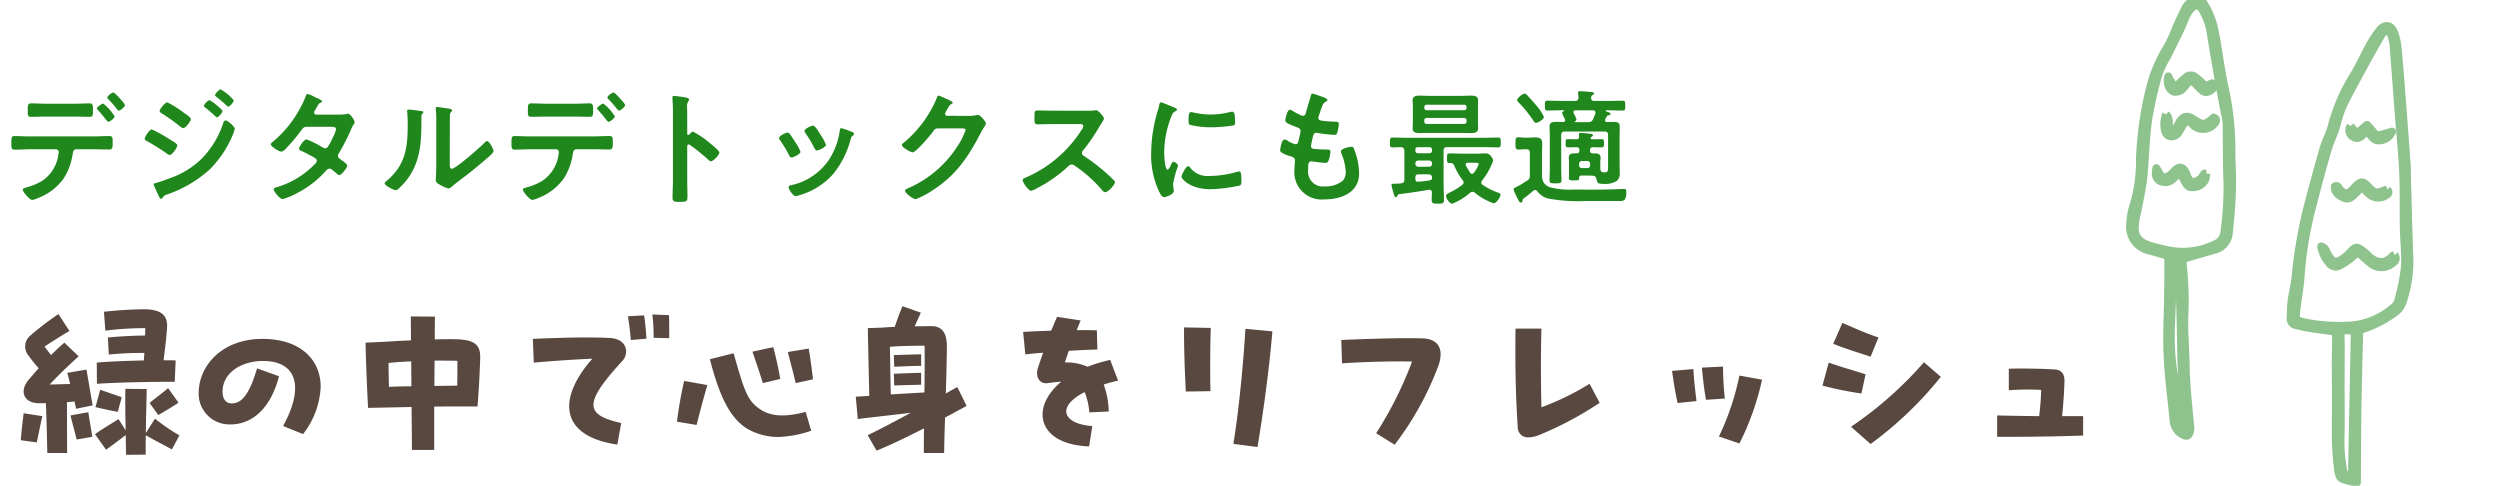
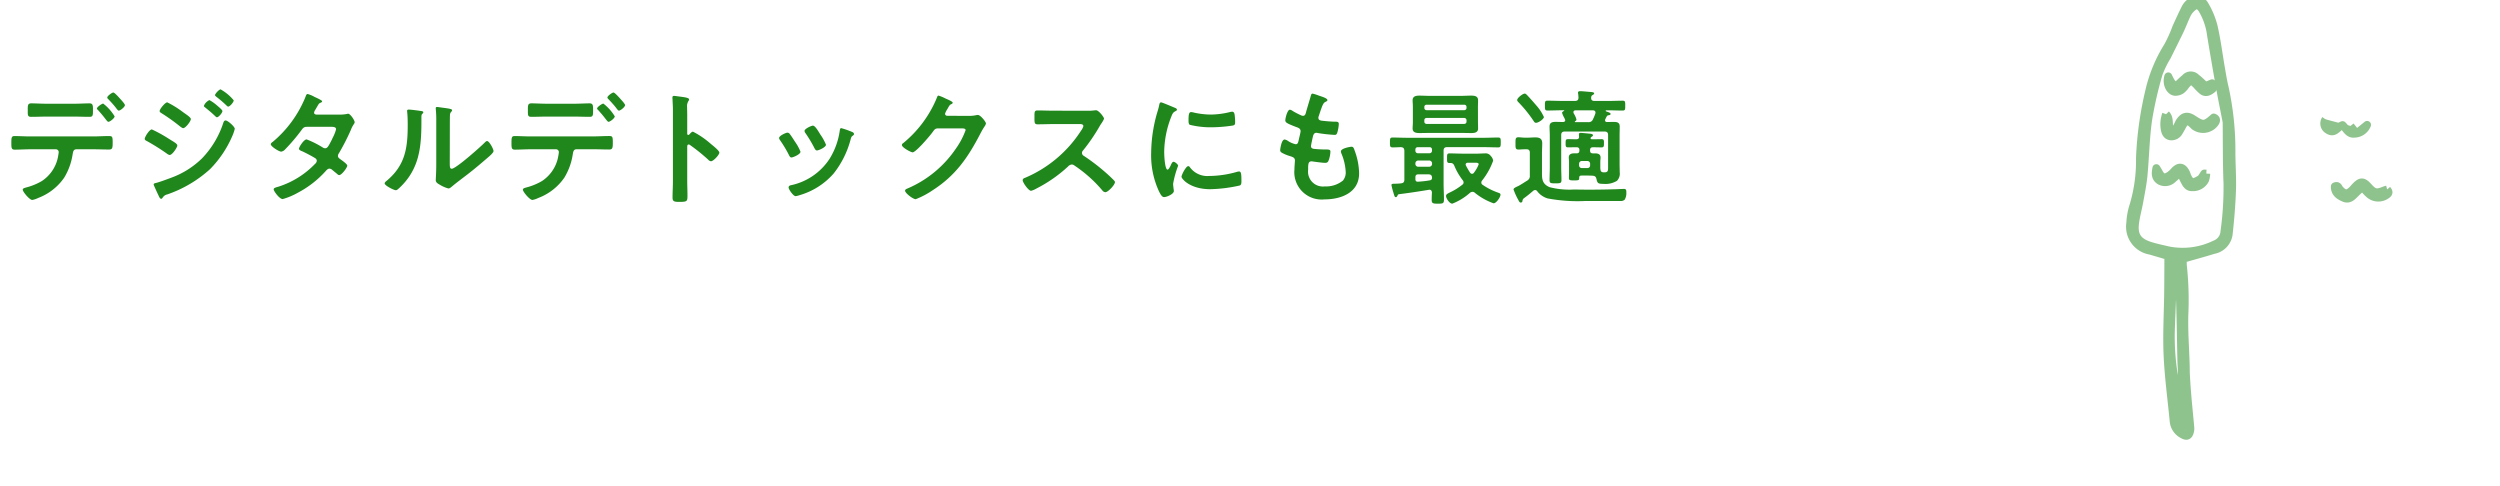
<svg xmlns="http://www.w3.org/2000/svg" width="319" height="62" viewBox="0 0 319 62">
  <defs>
    <clipPath id="clip-path">
      <rect id="長方形_6519" data-name="長方形 6519" width="319" height="62" transform="translate(0.339)" fill="#fff" stroke="#707070" stroke-width="1" />
    </clipPath>
  </defs>
  <g id="type_text03_sp" transform="translate(-0.339)">
    <g id="マスクグループ_6482" data-name="マスクグループ 6482" clip-path="url(#clip-path)">
      <g id="グループ_6450" data-name="グループ 6450" transform="translate(272.15)" opacity="0.5">
        <g id="グループ_6496" data-name="グループ 6496" transform="translate(0 0)">
-           <path id="パス_32338" data-name="パス 32338" d="M44.539,44.609c-.079,3.309-.177,6.539-.227,9.771-.049,3.186-.049,6.373-.072,9.681a10.28,10.28,0,0,1-1.936-.513c-.258-.123-.423-.632-.464-.985-.141-1.21-.263-2.427-.291-3.644-.043-1.845,0-3.691,0-5.537,0-1.532-.027-3.064-.023-4.6,0-1.114.036-2.228.048-3.342,0-.2-.033-.407-.053-.636-1.176-.164-2.3-.307-3.425-.484-.548-.085-1.086-.228-1.628-.351a.812.812,0,0,1-.694-.9c.026-.727.021-1.459.115-2.178.144-1.1.421-2.18.535-3.28a58.3,58.3,0,0,1,1.512-8.743c.649-2.491,1.32-4.977,2.036-7.451.29-1,.828-1.932,1.067-2.939a23.59,23.59,0,0,1,2.884-6.568c.709-1.2,1.279-2.472,1.955-3.688a13.328,13.328,0,0,1,1.267-1.91c.623-.768,1.407-.683,1.794.221a6.968,6.968,0,0,1,.482,2.019c.207,2.044.358,4.094.516,6.142q.334,4.325.644,8.653c.049.694.034,1.392.054,2.088.1,3.377.173,6.756.305,10.132a16.349,16.349,0,0,1-.865,5.442,2.612,2.612,0,0,1-1.055,1.379,14.224,14.224,0,0,1-4.485,2.218m-8.119-1.37a8.218,8.218,0,0,0,.933.329,22.363,22.363,0,0,0,6.434.416,9.557,9.557,0,0,0,5.158-2.31,1.485,1.485,0,0,0,.529-.749,26.91,26.91,0,0,0,.874-4.279c.116-1.693-.108-3.408-.138-5.113-.042-2.369.025-4.741-.078-7.106s-.359-4.72-.547-7.081c-.027-.347-.049-.695-.074-1.042q-.3-4.011-.6-8.021a2.475,2.475,0,0,0-.1-.618c-.153-.44-.106-1.074-.7-1.167-.529-.082-.754.446-.971.823q-1.222,2.124-2.387,4.28c-.827,1.529-1.677,3.048-2.416,4.619a24.764,24.764,0,0,0-.8,2.582c-.336.988-.786,1.941-1.075,2.941q-1,3.456-1.879,6.945a47.119,47.119,0,0,0-1.5,8.725c-.092,1.522-.375,3.033-.561,4.55-.05.406-.061.817-.094,1.275m7.166,19.976c.124-6.211.245-12.341.368-18.516-.7.023-1.288-.266-1.814.189.011.679.031,1.339.031,2,0,1.424-.01,2.848-.011,4.272,0,2.259.034,4.518-.005,6.777a20.162,20.162,0,0,0,.433,5.083l1,.2" transform="translate(-15.301 -2.479)" fill="#20871d" stroke="#20871d" stroke-linejoin="round" stroke-width="1" />
-           <path id="パス_32339" data-name="パス 32339" d="M51.94,56.046a.6.6,0,0,1-.163.942,2.187,2.187,0,0,1-3.038-.021c-.424-.36-.842-.726-1.271-1.08a1.481,1.481,0,0,0-.368-.136,6.921,6.921,0,0,1-.712.683,9.416,9.416,0,0,1-1.472.956,1.021,1.021,0,0,1-1.373-.407,4.015,4.015,0,0,1-.968-2.061c.6.171.656.689.876,1.045.653,1.058.951,1.158,1.977.47a5.521,5.521,0,0,0,.923-.832c.6-.636.763-.669,1.48-.149a5.586,5.586,0,0,1,.711.608c1.018,1.043,2.247,1.189,3.152.065.035-.043.122-.044.247-.085" transform="translate(-18.209 -23.49)" fill="#20871d" stroke="#20871d" stroke-linejoin="round" stroke-width="1" />
          <path id="パス_32340" data-name="パス 32340" d="M52.294,41.569c.249.288.261.485-.064.694a1.775,1.775,0,0,1-2.3-.159c-.255-.228-.468-.5-.788-.853-.31.286-.608.547-.891.825-.4.393-.786.852-1.431.583s-1.224-.646-1.2-1.483c.43-.2.472.188.635.365.624.675.985.687,1.639.034.122-.122.228-.262.349-.387.682-.71,1.007-.7,1.68.049.7.781,1.023.852,2,.449a3.784,3.784,0,0,1,.375-.115" transform="translate(-19.511 -17.392)" fill="#20871d" stroke="#20871d" stroke-linejoin="round" stroke-width="1" />
-           <path id="パス_32341" data-name="パス 32341" d="M49.005,27.969l.764.964,1.351-1.1c.244.265.442.446.6.658.532.705.63.748,1.475.522.315-.084.626-.183,1.113-.327a1.777,1.777,0,0,1-1.616,1.129c-.765.1-1.059-.668-1.515-1.1-.632.225-.99,1.181-1.827.642a.946.946,0,0,1-.345-1.378" transform="translate(-20.89 -11.902)" fill="#20871d" stroke="#20871d" stroke-linejoin="round" stroke-width="1" />
+           <path id="パス_32341" data-name="パス 32341" d="M49.005,27.969l.764.964,1.351-1.1a1.777,1.777,0,0,1-1.616,1.129c-.765.1-1.059-.668-1.515-1.1-.632.225-.99,1.181-1.827.642a.946.946,0,0,1-.345-1.378" transform="translate(-20.89 -11.902)" fill="#20871d" stroke="#20871d" stroke-linejoin="round" stroke-width="1" />
          <path id="パス_32342" data-name="パス 32342" d="M6.734,33.031a6.331,6.331,0,0,0,0,.931,40.468,40.468,0,0,1,.182,6.26c-.053,2.05.105,4.106.169,6.159.016.522.009,1.045.038,1.566.054.937.117,1.874.2,2.809.11,1.28.244,2.559.357,3.839a1.494,1.494,0,0,1-.058.514c-.136.5-.4.632-.845.385a2.141,2.141,0,0,1-1.229-1.7c-.271-2.837-.66-5.668-.786-8.511-.118-2.674.046-5.36.077-8.04.018-1.494.018-2.989.026-4.574-.8-.237-1.558-.462-2.313-.68A3.1,3.1,0,0,1,.012,28.443,8.3,8.3,0,0,1,.426,26.19a19.842,19.842,0,0,0,.816-5.982A43.988,43.988,0,0,1,2.4,11.738,18.65,18.65,0,0,1,4.8,5.888,17.7,17.7,0,0,0,5.87,3.514c.388-.854.775-1.709,1.2-2.547A2.037,2.037,0,0,1,7.611.342,1.2,1.2,0,0,1,9.5.6a10.415,10.415,0,0,1,1.153,2.769c.405,1.763.629,3.567.937,5.352.13.755.252,1.514.428,2.259a37.5,37.5,0,0,1,.908,8.5c.006,1.6.129,3.208.073,4.807-.066,1.878-.225,3.757-.43,5.626A2.379,2.379,0,0,1,10.646,31.9c-1.261.387-2.534.735-3.912,1.131M12.3,15.57c-.3-1.577-.6-3.009-.854-4.447-.391-2.195-.763-4.394-1.13-6.592A8.449,8.449,0,0,0,9.185,1.2c-.426-.648-.8-.67-1.359-.138a2.657,2.657,0,0,0-.563.745c-.331.689-.594,1.411-.923,2.1C5.8,5.031,5.238,6.145,4.682,7.263A12.471,12.471,0,0,0,3.636,9.415a48.992,48.992,0,0,0-1.345,5.9c-.33,2.338-.363,4.718-.587,7.073-.108,1.136-.344,2.261-.546,3.387C.992,26.7.725,27.607.62,28.536c-.172,1.518.339,2.333,1.977,2.84.729.225,1.481.378,2.225.556a9.416,9.416,0,0,0,5.985-.758,1.862,1.862,0,0,0,1.22-1.657,40.823,40.823,0,0,0,.38-6.14c-.106-2.641-.078-5.288-.106-7.806M7.086,54.81a21.111,21.111,0,0,0-.2-3.366,18.339,18.339,0,0,1-.3-3.835c0-.556-.052-1.112-.064-1.668-.048-2.189-.074-4.378-.137-6.566-.058-2.049-.148-4.1-.238-6.147-.022-.5-.322-.537-.759-.365a6.449,6.449,0,0,0-.053.826C5.5,36.3,5.3,38.9,5.22,41.512a30.749,30.749,0,0,0,.462,6.966,23.865,23.865,0,0,1,.251,2.7c.068.832.112,1.666.191,2.5a1.187,1.187,0,0,0,.961,1.137" transform="translate(0.001 -0.001)" fill="#20871d" stroke="#20871d" stroke-linejoin="round" stroke-width="1" />
          <path id="パス_32343" data-name="パス 32343" d="M7.83,25.459c.649.666.089,1.543.711,2.223a2.7,2.7,0,0,0,.569-.43,7.535,7.535,0,0,0,.385-.737c.516-.83,1.023-.943,1.814-.423,1.24.815,1.473.8,2.6-.213.341.129.379.36.2.649A1.876,1.876,0,0,1,11.462,27c-.164-.129-.292-.3-.46-.424a.6.6,0,0,0-.971.179c-.182.3-.326.616-.518.906a1.115,1.115,0,0,1-1.116.628c-.535-.089-.682-.53-.758-1a3.718,3.718,0,0,1,.189-1.831" transform="translate(-3.249 -10.889)" fill="#20871d" stroke="#20871d" stroke-linejoin="round" stroke-width="1" />
          <path id="パス_32344" data-name="パス 32344" d="M12.147,38.136a3.109,3.109,0,0,1-.141.8,1.737,1.737,0,0,1-1.628.938c-.643.037-.857-.5-1.1-.964-.153-.289-.283-.59-.472-.991a8.573,8.573,0,0,1-.913.892,1.4,1.4,0,0,1-1.636.268c-.654-.378-.619-.973-.481-1.648.106.177.222.349.316.532.369.719.753.829,1.4.37a3.216,3.216,0,0,0,.535-.49c.608-.688,1.141-.624,1.54.2.075.155.11.33.187.485.418.846.731.841,1.58.32.244-.15.377-.479.561-.726l.255.014" transform="translate(-2.435 -15.983)" fill="#20871d" stroke="#20871d" stroke-linejoin="round" stroke-width="1" />
          <path id="パス_32345" data-name="パス 32345" d="M13.173,18.16l.854-.352c.368.273.274.558,0,.775-.361.287-.786.526-1.237.2a6.2,6.2,0,0,1-.736-.735c-.658-.674-.794-.672-1.391.015a2.842,2.842,0,0,1-.558.614,1.389,1.389,0,0,1-.847.23c-.682-.111-1.107-1.091-.829-1.978a6.9,6.9,0,0,0,.4.757,6.008,6.008,0,0,0,.533.577c.455-.422.819-.792,1.218-1.119a.942.942,0,0,1,1.405-.043c.413.307.773.687,1.182,1.06" transform="translate(-3.569 -7.188)" fill="#20871d" stroke="#20871d" stroke-linejoin="round" stroke-width="1" />
        </g>
      </g>
-       <path id="パス_32556" data-name="パス 32556" d="M11.894-21.925l.023,2.706c2.545-.183,7.52-.275,9.928-.252L21.96-22.2c-.436-.023-.963-.023-1.536-.023.138-1.146.344-2.728.436-4.1.138-1.72-.848-2.407-2.981-2.407a49.113,49.113,0,0,0-5.067.321l.183,2.407a40.191,40.191,0,0,1,5.09-.321c0,.321-.023.642-.023.94-1.7.023-3.256.115-4.746.252l.115,2.178a43.6,43.6,0,0,1,4.54-.206L17.9-22.2C15.723-22.154,13.408-22.062,11.894-21.925Zm-3.76,1.307c.115.436.252.917.367,1.422l-2.614.069c1.032-1.1,1.926-1.972,3.691-3.6L7.767-24.47c-.6.5-1.146,1.032-1.7,1.582-.3-.367-.527-.688-.848-1.078,1.055-.688,1.834-1.192,3.187-1.995l-1.4-2.155a37.313,37.313,0,0,0-3.6,2.751,1.808,1.808,0,0,0-.183,2.591,15.232,15.232,0,0,0,1.261,1.559L3.228-19.769c-1.261,1.467-.665,3.027,1.307,3.027h.871c.092,2.339.138,4.7.183,6.351H8.111L8.088-16.88c.3-.023.619-.046.963-.092l.206.94,2.109-.436-.78-4.563Zm10.5,3.852,1.123,1.536c.711-.436,1.582-.917,2.568-1.582L21-18.669C20.217-17.981,19.277-17.339,18.635-16.766Zm3.806,4.127a24.605,24.605,0,0,1-3.118-2.132l-1.169,1.834c.023-1.926.069-3.187.115-5.617l-2.728-.023c-.023,2.155,0,3.485.046,5.3l-.917-1.444c-1.009.665-1.72,1.032-3,1.926L13.087-10.8c.688-.527,1.628-1.192,2.5-1.88.023.734.023,1.536.046,2.522l2.5-.023c0-.963,0-1.765.023-2.476,1.078.642,2.041,1.1,3.325,1.811ZM15.081-17.5c-.8-.3-1.788-.619-2.751-.963l-.6,2.224c1.146.252,2.063.459,2.843.6ZM8.547-15.184c.229.986.6,2.293.78,3.072l1.995-.344c-.138-.963-.367-2.155-.5-3.141ZM2.2-12.02l2.041.275c.183-.825.481-2.385.711-3.348l-2.384-.367C2.448-14.5,2.288-13.212,2.2-12.02Zm36.019-.78a10.55,10.55,0,0,0,2.247-6.03c0-3.508-2.637-6.122-7.429-6.122-5.136,0-8.139,3.393-8.139,6.947a3.922,3.922,0,0,0,4.081,3.967c2.637,0,5.09-1.926,6.168-6.145l-2.8-1.009c-1.055,3.623-2.109,4.471-3.233,4.471-.711,0-1.169-.527-1.169-1.49,0-2.476,2.476-3.921,5.159-3.921,4.31,0,5.319,3.279,2.568,8.3ZM58.254-24.882c-.573-.046-1.788-.046-3.233,0,0-1.192.023-2.224.023-2.912l-3.072-.023c0,.6,0,1.674.023,3.049-1.009.046-2.018.092-2.912.16l-2.889.138c.046,2.82.252,7.131.321,8.323l5.548-.115c.023,2.247.046,4.265.046,5.48h2.843v-5.526c1.353-.023,2.637-.023,3.646-.023h1.88c.138-1.7.229-3.256.275-4.448.023-.527.069-1.582.069-1.811C60.822-23.942,60.386-24.722,58.254-24.882ZM55-22.177c1.078,0,2.109,0,2.912.023,0,.986,0,2.018-.023,3.164-.871.023-1.857.023-2.912.046C54.975-20.044,55-21.122,55-22.177Zm-5.824,3.348c-.023-.986-.046-1.995-.046-3.049.8-.092,1.811-.16,2.889-.206,0,1.032.023,2.109.023,3.187C51.032-18.9,50.046-18.875,49.175-18.829Zm35.744-9.148-2.132-.092a22.236,22.236,0,0,1,.16,2.981l1.995.046C84.942-25.868,84.942-27.083,84.919-27.978Zm-5.25.138c.183,1.032.321,2.385.367,3.027l1.995-.16c-.046-.894-.183-2.385-.3-2.981ZM77.33-25.066c-2.614-.138-6.145-.046-9.79.115l.115,3.027c2.958-.252,5.434-.413,7.474-.5-4.517,5.136-4.15,9.882,3.187,10.96l.5-2.751c-4.723-1.055-4.723-2.568.023-7.8a1.773,1.773,0,0,0,.6-1.33C79.439-24.149,78.866-25,77.33-25.066Zm19.557,5.755,2.224-.527c-.275-1.536-.481-2.476-.894-4.058l-2.66.573C96.062-21.856,96.474-20.641,96.887-19.311Zm4.2,0,2.2-.481c-.16-1.33-.321-2.637-.55-3.921l-2.66.436C100.372-22.108,100.785-20.549,101.083-19.311Zm-5.136,6.328a7.882,7.882,0,0,0,2.889.55,14.43,14.43,0,0,0,4.219-.8l-.711-2.407c-2.384.642-4.173.619-5.526-.16-1.972-1.146-2.293-2.591-3.668-7.314l-3.026.757C91.568-16.766,93.173-14.014,95.947-12.983Zm-7.52-.986c.39-1.536.8-3.118,1.376-5.09l-2.958-.527a48.7,48.7,0,0,0-.917,5.2Zm34.46-2.43-1.192-2.407c-.459.252-.963.527-1.467.825.069-2.086.115-3.967.138-5.847.023-1.444-.321-2.774-2.018-2.751-.527,0-1.261.023-2.086.023.275-.642.6-1.33.78-1.743l-2.339-.825c-.39.894-.688,1.765-.986,2.637-.55.023-1.055.046-1.49.092l-1.949.069c.046,2.751.138,6.122.183,8.644-.619.046-1.192.069-1.72.115l.252,2.843c1.972-.252,4.586-.527,6.764-.8-1.926,1.055-3.852,2.064-5.5,2.866L111.4-10.69c1.811-.734,3.966-1.788,6.053-2.843-.023,1.032-.023,2.086-.023,3.141h2.591c.023-1.651.069-3.141.115-4.517Zm-9.79-7.543c1.376-.115,3.072-.138,4.425-.138.023,2.2,0,4.127-.023,5.961l-4.287.252C113.166-19.563,113.143-21.833,113.1-23.942Zm.5,1.055.046,1.49c1.1-.046,2.66-.115,3.439-.115v-1.467C116.284-22.979,114.564-22.91,113.6-22.888Zm.046,3.875,3.439-.092v-1.513c-.8,0-2.407.069-3.485.115Zm24.3.848a8.65,8.65,0,0,1,.6,2.591l2.476-.115a10.561,10.561,0,0,0-.642-3.439c.55-.183,1.169-.344,1.834-.5l-1.009-2.637a18.659,18.659,0,0,0-2.889.871,6.436,6.436,0,0,0-2.889-.55c.161-.481.321-.986.5-1.49,1.284-.069,2.522-.138,3.645-.16l-.069-2.453c-.8-.023-1.674-.023-2.568-.023l.5-1.238-3-.459c-.275.6-.5,1.169-.757,1.765-1.261.046-2.476.092-3.577.16l.275,2.866c.711-.069,1.467-.16,2.27-.206-.206.6-.436,1.238-.665,1.949-.321.986.115,2.086,1.261,1.926.665-.092,1.215-.16,1.72-.183-4.035,3.348-3,8.025,3.554,8.254l.413-2.591C135.153-14.106,134.282-16.284,137.95-18.164Zm12.908-.069L154-18.279c-.046-2.407-.046-5.64.046-8.071l-3.416-.069v.642C150.629-23.415,150.744-20.411,150.859-18.233Zm9.148,7.085c.711-4.242,1.49-9.813,1.9-14.766l-3.439-.321c-.275,4.563-.825,10.295-1.536,14.674ZM180.986-25.02c-.459,0-.963-.023-1.49-.023-2.476,0-5.526.092-8.8.229l.092,2.981c3.256-.206,6.236-.275,8.942-.229a48.066,48.066,0,0,1-4.586,9.148l2.362,1.467a39.24,39.24,0,0,0,5.526-9.928A4.716,4.716,0,0,0,183.37-23C183.37-24.286,182.5-25,180.986-25.02Zm21.391,5.8a34.112,34.112,0,0,1-6.145,3c-.069-3.279-.092-6.282,0-10.043h-3.3c-.023.986-.023,1.972-.023,2.958,0,3.187.092,6.4.3,9.584a1.278,1.278,0,0,0,1.4,1.33,3.624,3.624,0,0,0,1.4-.321,44.452,44.452,0,0,0,7.658-4.081Zm14.857,2.041,2.407-.16a35.061,35.061,0,0,1-.229-4.081l-2.705.138C216.844-19.953,216.982-18.531,217.234-17.178Zm-3.623.413,2.407-.252c-.115-1.055-.344-2.706-.39-4.081l-2.728.229C213.107-19.425,213.314-18.073,213.612-16.766Zm7.887,5.159a34.3,34.3,0,0,0,2.889-8.139l-2.889-.527a33.312,33.312,0,0,1-2.614,7.773Zm16.737-11.074,1.009-2.453c-1.513-.481-3.37-1.33-4.608-1.857l-1.169,2.66C234.751-23.782,236.654-23.209,238.236-22.681Zm0,11.143a47.066,47.066,0,0,0,8.965-8.575l-2.155-1.857a47.893,47.893,0,0,1-9.309,8.231Zm-1.169-6.443.527-2.453c-1.972-.642-2.889-.848-4.7-1.49l-.8,2.935A45,45,0,0,0,237.067-17.981Zm25.61,2.889c.138-1.4.252-2.912.3-4.448.023-.963-.413-1.467-1.261-1.513-1.169-.069-2.728-.115-4.242-.115-.55,0-1.1,0-1.6.023v2.751a30.9,30.9,0,0,1,4.127-.046c-.023,1.1-.115,2.178-.252,3.348-1.88-.023-3.691-.046-5.365-.092v2.728H256c2.866,0,6.053-.046,9.354-.16v-2.476Z" transform="translate(0.791 68.193)" fill="#58483f" />
      <path id="パス_32557" data-name="パス 32557" d="M15.044-18.368c-.176,0-.784.446-.784.637a.325.325,0,0,0,.128.207c.288.3.688.732.944,1.067.176.223.288.4.4.4.208,0,.784-.478.784-.7,0-.159-.512-.7-.64-.844S15.188-18.368,15.044-18.368Zm-1.3,1.417c-.176,0-.8.446-.8.621a.313.313,0,0,0,.144.207c.336.382.672.764.976,1.178.144.175.256.318.336.318.208,0,.8-.462.8-.7A5.939,5.939,0,0,0,13.748-16.951ZM4.455-12.763c-.7,0-1.472-.048-2.031-.048-.384,0-.4.239-.4.828,0,.605-.016.908.416.908.624,0,1.344-.048,2.015-.048H7.7a.365.365,0,0,1,.368.382,7.608,7.608,0,0,1-.128.764,4.763,4.763,0,0,1-2.015,2.9,7.679,7.679,0,0,1-2.015.828c-.192.064-.432.1-.432.287,0,.255.864,1.306,1.216,1.306a2.8,2.8,0,0,0,.752-.255,7.048,7.048,0,0,0,3.327-2.6A8.028,8.028,0,0,0,9.83-10.391c.064-.334.064-.732.512-.732h2.1c.688,0,1.376.032,2.063.032.416,0,.448-.223.448-.876,0-.764-.032-.844-.5-.844-.672,0-1.344.048-2.015.048Zm2.111-4.172c-.72,0-1.488-.048-2-.048-.48,0-.448.318-.448.892s-.032.828.416.828c.688,0,1.36-.032,2.031-.032H9.974c.672,0,1.36.032,2.031.032.432,0,.432-.223.432-.764,0-.637.032-.955-.448-.955-.544,0-1.312.048-2.015.048Zm21.449-1.1c0,.1.112.159.176.223a14.434,14.434,0,0,1,1.3,1.115c.048.048.128.127.208.127.208,0,.7-.557.7-.8a5.921,5.921,0,0,0-1.679-1.4C28.544-18.766,28.016-18.209,28.016-18.034Zm1.36,3.232c-.208,0-.272.207-.32.35a11.774,11.774,0,0,1-2.687,4.474,10.95,10.95,0,0,1-3.983,2.5c-.5.191-1.408.525-1.9.653-.1.016-.3.064-.3.191a.373.373,0,0,0,.032.127c.192.43.384.86.592,1.29.048.127.176.414.336.414.112,0,.176-.143.24-.223a.893.893,0,0,1,.528-.334,15.692,15.692,0,0,0,5.47-3.232,13.732,13.732,0,0,0,2.8-4.14,5.8,5.8,0,0,0,.352-1C30.527-14.021,29.631-14.8,29.376-14.8Zm-2.783-1.863c0,.08.08.143.144.191.384.318.768.621,1.136.971.128.111.288.3.384.3.208,0,.7-.557.7-.8,0-.127-.416-.478-.64-.669A5.7,5.7,0,0,0,27.3-17.4,1.375,1.375,0,0,0,26.592-16.664Zm-7.55,4.219c0,.127.128.207.24.255a27.146,27.146,0,0,1,2.591,1.624.814.814,0,0,0,.352.175c.336,0,.976-.971.976-1.21s-.48-.478-1.008-.812a18.106,18.106,0,0,0-2.239-1.242C19.635-13.655,19.043-12.7,19.043-12.445Zm2.879-4.665c-.272,0-.976.86-.976,1.115,0,.143.176.223.288.3a23.947,23.947,0,0,1,2.335,1.672c.1.064.272.207.384.207.3,0,.976-.876.976-1.162,0-.223-.64-.621-.992-.876A12.527,12.527,0,0,0,21.922-17.11ZM40.94-15.55c-.144-.016-.288-.08-.288-.239a.855.855,0,0,1,.128-.334c.112-.175.192-.318.256-.43.224-.382.24-.43.48-.525.08-.032.16-.08.16-.175,0-.127-.8-.478-.944-.541a3.65,3.65,0,0,0-.9-.382c-.176,0-.24.271-.288.4a14.657,14.657,0,0,1-4.175,5.716c-.1.064-.24.175-.24.3,0,.271,1.04.939,1.328.939a.855.855,0,0,0,.512-.3,23.437,23.437,0,0,0,2.079-2.452c.208-.287.32-.414.7-.414h3.055c.24,0,.656-.016.656.318a4.959,4.959,0,0,1-.416,1.051,1.815,1.815,0,0,0-.1.223c-.432.844-.576,1.146-.88,1.146a.681.681,0,0,1-.3-.1,11.907,11.907,0,0,0-2.063-1.035c-.352,0-.976.971-.976,1.194,0,.175.32.287.48.35.4.191,1.232.621,1.6.86A.388.388,0,0,1,41-9.643a.62.62,0,0,1-.24.4,11.2,11.2,0,0,1-4.575,2.866c-.416.127-.688.175-.688.366,0,.223.736,1.242,1.152,1.242a8.661,8.661,0,0,0,1.935-.812,12.691,12.691,0,0,0,3.487-2.691c.144-.159.32-.382.544-.382a.556.556,0,0,1,.352.159c.224.191.432.35.656.541a.359.359,0,0,0,.24.127c.3,0,1.024-.939,1.024-1.21,0-.207-.7-.685-.9-.828-.144-.111-.288-.207-.288-.414a.549.549,0,0,1,.112-.318,28.721,28.721,0,0,0,1.52-2.961,3.6,3.6,0,0,1,.4-.78.447.447,0,0,0,.1-.239c0-.255-.56-1.083-.832-1.083a.57.57,0,0,0-.16.032,4.749,4.749,0,0,1-.976.08Zm17.035,1.64c0-.4,0-1.194.016-1.56a.622.622,0,0,1,.144-.414c.064-.08.128-.111.128-.223,0-.175-.464-.223-1.3-.334-.128-.016-.528-.08-.624-.08a.143.143,0,0,0-.16.159v.08a13.785,13.785,0,0,1,.064,1.624v5.573c0,.764-.064,1.8-.064,1.911,0,.287.288.446.512.573a4.142,4.142,0,0,0,1.1.478c.192,0,.352-.175.5-.287.384-.334,1.072-.844,1.5-1.178,1.008-.748,1.967-1.56,2.927-2.388.208-.175.832-.685.832-.923,0-.255-.544-1.274-.816-1.274-.128,0-.24.127-.32.207-.512.525-3.663,3.328-4.191,3.328-.24,0-.256-.239-.256-.732Zm-5.246-2.277c-.112,0-.208.032-.208.175,0,.048.016.127.016.175.048.462.064,1.1.064,1.576,0,2.961-.3,5.191-2.735,7.2-.08.064-.208.175-.208.287,0,.287,1.184.876,1.424.876.176,0,.368-.223.5-.334,2.543-2.42,2.767-5.222,2.767-8.518v-.35c0-.143-.016-.414.08-.51.064-.064.16-.143.16-.223,0-.159-.208-.159-.4-.191C53.848-16.075,53.032-16.187,52.728-16.187Zm26.136-2.181c-.176,0-.784.446-.784.637a.325.325,0,0,0,.128.207c.288.3.688.732.944,1.067.176.223.288.4.4.4.208,0,.784-.478.784-.7,0-.159-.512-.7-.64-.844S79.008-18.368,78.864-18.368Zm-1.3,1.417c-.176,0-.8.446-.8.621a.313.313,0,0,0,.144.207c.336.382.672.764.976,1.178.144.175.256.318.336.318.208,0,.8-.462.8-.7A5.939,5.939,0,0,0,77.569-16.951Zm-9.293,4.187c-.7,0-1.472-.048-2.031-.048-.384,0-.4.239-.4.828,0,.605-.016.908.416.908.624,0,1.344-.048,2.015-.048h3.247a.365.365,0,0,1,.368.382,7.608,7.608,0,0,1-.128.764,4.763,4.763,0,0,1-2.015,2.9,7.679,7.679,0,0,1-2.015.828c-.192.064-.432.1-.432.287,0,.255.864,1.306,1.216,1.306a2.8,2.8,0,0,0,.752-.255,7.048,7.048,0,0,0,3.327-2.6,8.029,8.029,0,0,0,1.056-2.882c.064-.334.064-.732.512-.732h2.1c.688,0,1.376.032,2.063.032.416,0,.448-.223.448-.876,0-.764-.032-.844-.5-.844-.672,0-1.344.048-2.015.048Zm2.111-4.172c-.72,0-1.488-.048-2-.048-.48,0-.448.318-.448.892s-.032.828.416.828c.688,0,1.36-.032,2.031-.032h3.407c.672,0,1.36.032,2.031.032.432,0,.432-.223.432-.764,0-.637.032-.955-.448-.955-.544,0-1.312.048-2.015.048Zm18.154,3.917a.174.174,0,0,1-.144.064c-.048,0-.128-.032-.128-.159V-15.5c0-.4-.016-.7-.016-.939a1.276,1.276,0,0,1,.176-.844.468.468,0,0,0,.08-.207c0-.223-.656-.287-1.376-.382-.112-.016-.448-.064-.544-.064-.16,0-.208.08-.208.239,0,.064.016.207.016.287.016.4.048.828.048,1.242V-7.1c0,.716-.048,1.433-.048,2.149,0,.525.272.541.912.541.976,0,.992-.1.992-.828,0-.637-.032-1.258-.032-1.895v-4.347c0-.127.048-.255.192-.255a.285.285,0,0,1,.16.064A23.708,23.708,0,0,1,90.94-9.8a.581.581,0,0,0,.352.207c.32,0,1.072-.828,1.072-1.1s-.9-.955-1.12-1.146a10.983,10.983,0,0,0-2.239-1.529C88.829-13.368,88.653-13.146,88.541-13.018Zm19.4-.8c-.176,0-.192.175-.208.318a9.212,9.212,0,0,1-1.312,3.614,7.808,7.808,0,0,1-4.958,3.36c-.16.048-.256.111-.256.287,0,.223.592,1.1.9,1.1a2.838,2.838,0,0,0,.5-.127,9.139,9.139,0,0,0,4.351-2.77,11.877,11.877,0,0,0,2.191-4.458c.064-.191.08-.239.208-.334.08-.064.192-.127.192-.239,0-.159-.16-.239-.288-.287A10.887,10.887,0,0,0,107.943-13.814Zm-2.831.573c-.272-.446-.576-.892-.8-.892-.208,0-1.072.4-1.072.669a.536.536,0,0,0,.144.318,17.133,17.133,0,0,1,1.12,1.879c.064.127.16.3.32.3.224,0,1.152-.414,1.152-.732a6.27,6.27,0,0,0-.72-1.306Zm-4.047,0c-.208,0-1.072.4-1.072.685a.588.588,0,0,0,.128.287,15.731,15.731,0,0,1,1.152,1.927c.064.127.144.271.3.271.192,0,1.152-.4,1.152-.732a5.785,5.785,0,0,0-.688-1.258c-.16-.255-.528-.828-.7-1.035A.357.357,0,0,0,101.065-13.241Zm20.378-2.149c-.16-.016-.272-.1-.272-.271a2.407,2.407,0,0,1,.288-.573c.272-.494.32-.573.544-.653.064-.032.144-.1.144-.175,0-.175-.816-.478-.96-.557a5.35,5.35,0,0,0-.848-.35c-.144,0-.192.223-.256.382a14.724,14.724,0,0,1-4.271,5.7.25.25,0,0,0-.144.223c0,.334,1.168.939,1.36.939.432,0,2.271-2.181,2.575-2.611.208-.287.3-.446.672-.446h3.039c.224,0,.48.016.48.223a9.722,9.722,0,0,1-1.232,2.341,14.159,14.159,0,0,1-6.174,5.1c-.128.048-.32.127-.32.287,0,.3,1.008,1.083,1.36,1.083a10.849,10.849,0,0,0,2.191-1.162c2.943-1.895,4.511-4.219,6.078-7.244a9.365,9.365,0,0,1,.5-.86,1.009,1.009,0,0,0,.192-.4c0-.207-.7-1.083-1.024-1.083-.064,0-.128.016-.176.016a3.82,3.82,0,0,1-.9.1Zm13.6-.653c-.7,0-1.392-.032-2.079-.032-.4,0-.384.239-.384.8,0,.732-.032.971.4.971.688,0,1.376-.032,2.063-.032h3.311c.24,0,.464.032.464.271a1.57,1.57,0,0,1-.272.541,15.839,15.839,0,0,1-7.134,6.034c-.144.048-.336.127-.336.318,0,.287.736,1.353,1.072,1.353a2.686,2.686,0,0,0,.7-.3,17.806,17.806,0,0,0,4-2.786.767.767,0,0,1,.48-.271.565.565,0,0,1,.368.143,16.984,16.984,0,0,1,3.535,3.153.535.535,0,0,0,.4.239c.336,0,1.216-.939,1.216-1.274a.3.3,0,0,0-.112-.223c-.368-.382-.768-.748-1.152-1.083a25.671,25.671,0,0,0-2.7-2.054.425.425,0,0,1-.24-.382.434.434,0,0,1,.128-.3,23.078,23.078,0,0,0,2.079-3.025c.064-.111.16-.271.256-.414a3.077,3.077,0,0,0,.352-.621c0-.207-.688-1.083-1.024-1.083-.1,0-.256.032-.352.032a4.32,4.32,0,0,1-.688.032ZM152.2-8.974c-.3,0-.864,1.13-.864,1.353,0,.255,1.072,1.592,3.663,1.592a18.678,18.678,0,0,0,3.791-.478c.208-.111.192-.4.192-.589,0-.812-.032-1.194-.288-1.194a1.143,1.143,0,0,0-.336.064,13.147,13.147,0,0,1-3.519.51,2.746,2.746,0,0,1-2.431-1.115A.282.282,0,0,0,152.2-8.974Zm.368-6.894c-.256,0-.336.239-.336,1,0,.175-.016.51.16.621a11.074,11.074,0,0,0,2.8.318,18.726,18.726,0,0,0,2.687-.223c.3-.064.3-.191.3-.525a7.778,7.778,0,0,0-.064-.86c-.032-.191-.1-.382-.32-.382a1.551,1.551,0,0,0-.288.048,10.5,10.5,0,0,1-2.431.318,10.309,10.309,0,0,1-2.1-.239A2.116,2.116,0,0,0,152.569-15.868Zm-3.839-1.242c-.176,0-.208.207-.24.35a7.291,7.291,0,0,1-.208.8,18.972,18.972,0,0,0-.816,5.27,10.922,10.922,0,0,0,.976,4.888c.208.43.4.78.672.78.336,0,1.248-.382,1.248-.78a1.406,1.406,0,0,0-.032-.239c-.016-.143-.064-.51-.064-.669a12.155,12.155,0,0,1,.64-2.309c0-.175-.416-.51-.576-.51-.144,0-.24.175-.336.382-.064.159-.288.621-.432.621-.368,0-.432-1.927-.432-2.229a12.583,12.583,0,0,1,.9-4.522c.16-.4.224-.541.5-.685.16-.1.224-.111.224-.207,0-.159-.192-.223-.32-.271C150.2-16.537,148.859-17.11,148.731-17.11Zm20.138-.86a6.057,6.057,0,0,0-.8-.255c-.16,0-.192.143-.24.318-.128.462-.48,1.592-.624,2.134-.048.175-.112.382-.368.382a.5.5,0,0,1-.208-.048A10.007,10.007,0,0,1,165.541-16a.871.871,0,0,0-.368-.175c-.336,0-.592,1.1-.592,1.369,0,.287.32.43,1.44.86.224.08.512.175.512.525a3.285,3.285,0,0,1-.064.35c-.048.239-.112.446-.144.621-.1.462-.144.685-.416.685a2.909,2.909,0,0,1-1.024-.446.883.883,0,0,0-.4-.159c-.4,0-.56,1.258-.56,1.353,0,.207.128.287.3.382a5.326,5.326,0,0,0,.944.382c.368.111.64.207.64.557,0,.159-.064.764-.064,1.162a3.489,3.489,0,0,0,3.839,3.805c2.127,0,4.415-.86,4.415-3.328a8.693,8.693,0,0,0-.528-2.786c-.128-.35-.176-.605-.432-.605-.176,0-1.36.207-1.36.589a.835.835,0,0,0,.064.287,6.855,6.855,0,0,1,.544,2.309,1.6,1.6,0,0,1-.352,1.13,3.416,3.416,0,0,1-2.319.748A1.9,1.9,0,0,1,167.493-8.5c0-.685,0-1.083.432-1.083a1.6,1.6,0,0,1,.256.032c.384.048,1.136.159,1.5.159.272,0,.368-.127.448-.366a3.507,3.507,0,0,0,.208-1.067c0-.159-.048-.271-.48-.271-.48,0-.96-.016-1.44-.064-.224-.016-.56-.032-.56-.366,0-.127.224-1.13.272-1.322.064-.207.176-.382.432-.382a.469.469,0,0,1,.144.032,20.186,20.186,0,0,0,2.175.239c.224,0,.288-.127.352-.35a4.675,4.675,0,0,0,.176-1.035c0-.318-.24-.3-.544-.3-.544-.016-1.088-.064-1.631-.127-.224-.032-.432-.1-.432-.366a.56.56,0,0,1,.048-.223c.128-.382.256-.78.4-1.162.224-.573.336-.589.56-.7.08-.048.144-.1.144-.175C169.956-17.651,169.14-17.874,168.868-17.97Zm18.538,2.85a.293.293,0,0,1,.3.3v.159a.285.285,0,0,1-.3.3h-4.783a.277.277,0,0,1-.3-.3v-.159a.277.277,0,0,1,.3-.3Zm.3-1.29a.293.293,0,0,1-.3.3h-4.783a.285.285,0,0,1-.3-.3v-.1a.277.277,0,0,1,.3-.3h4.783a.285.285,0,0,1,.3.3Zm1.456-.159c0-.271.016-.541.016-.812,0-.541-.464-.589-.88-.589-.464,0-.912.032-1.36.032h-3.871c-.464,0-.928-.032-1.376-.032-.432,0-.864.08-.864.589,0,.255.032.51.032.812v1.974c0,.318-.032.573-.032.812,0,.541.464.589.9.589.448,0,.9-.016,1.344-.016h3.871c.464,0,.928.016,1.376.016.432,0,.864-.064.864-.589,0-.271-.016-.525-.016-.812Zm-7.982,7.26a.369.369,0,0,1,.384-.382h1.36a.369.369,0,0,1,.384.382v.048a.356.356,0,0,1-.384.366h-1.36a.356.356,0,0,1-.384-.366Zm0-1.783a.293.293,0,0,1,.3-.3h1.52a.293.293,0,0,1,.3.3v.175a.314.314,0,0,1-.3.3h-1.52a.314.314,0,0,1-.3-.3Zm1.679,3.168c.3,0,.432.127.448.43-.016.207-.08.3-.288.334a12.624,12.624,0,0,1-1.536.175c-.224,0-.3-.127-.3-.334v-.223c0-.271.112-.382.384-.382Zm.016,1.974a.7.7,0,0,1,.08-.016c.224,0,.32.143.336.35-.016.318-.032.637-.032.955,0,.462.208.478.784.478.624,0,.784-.016.784-.51,0-.669-.048-1.353-.048-2.022v-4.235c0-.318.144-.446.448-.446h4.655c.624,0,1.248.032,1.871.032.32,0,.32-.191.32-.637,0-.462,0-.621-.336-.621-.624,0-1.248.032-1.855.032h-9.741c-.624,0-1.248-.032-1.871-.032-.32,0-.336.143-.336.637,0,.446,0,.621.336.621.352,0,.7-.016,1.056-.032.32.032.416.127.448.446v3.694c0,.3-.112.446-.416.478a5.958,5.958,0,0,1-.752.048c-.336,0-.48.016-.48.175a9.008,9.008,0,0,0,.256.987c.112.382.16.557.3.557.112,0,.16-.1.208-.191.064-.127.08-.175.224-.191C180.385-5.551,181.632-5.742,182.88-5.949Zm5.278-2.2a9.634,9.634,0,0,1-.512-.876.505.505,0,0,1-.048-.143c0-.175.144-.239.288-.239h.864c.336,0,.512.016.512.207a4.082,4.082,0,0,1-.592,1.051.317.317,0,0,1-.256.159A.317.317,0,0,1,188.158-8.146Zm.64,2.6a7.975,7.975,0,0,0,2.367,1.322c.336,0,.88-.78.88-1.1,0-.159-.144-.207-.288-.255a8.288,8.288,0,0,1-1.983-1,.341.341,0,0,1-.176-.3.45.45,0,0,1,.1-.255A8.8,8.8,0,0,0,191.1-9.659a1,1,0,0,0-.3-.605.783.783,0,0,0-.736-.334c-.336,0-.672.032-1.008.032h-1.791c-.576,0-1.152-.032-1.711-.032-.336,0-.336.127-.336.621,0,.4-.016.605.3.605h.144c.288,0,.4.143.5.382a7.925,7.925,0,0,0,1.056,1.815.5.5,0,0,1,.112.287.377.377,0,0,1-.176.3,7.707,7.707,0,0,1-1.536.955c-.192.1-.528.223-.528.462,0,.3.432.987.8.987a7.385,7.385,0,0,0,2.255-1.385.57.57,0,0,1,.32-.127A.534.534,0,0,1,188.8-5.551Zm8.781-9.7a5.771,5.771,0,0,0-.976-1.481c-.352-.414-.8-.923-1.168-1.306-.1-.1-.176-.191-.3-.191-.256,0-.96.557-.96.812,0,.127.064.191.16.287a16.925,16.925,0,0,1,1.9,2.341c.08.127.16.287.336.287C196.908-14.5,197.579-14.992,197.579-15.247Zm-2.239,4.124c.32,0,.448.127.448.446v2.9a.655.655,0,0,1-.336.653c-.256.159-.912.589-1.152.7-.272.127-.592.255-.592.43a8.326,8.326,0,0,0,.592,1.306c.144.271.192.366.336.366a.208.208,0,0,0,.208-.175.49.49,0,0,1,.224-.4c.4-.287.784-.605,1.152-.923a.451.451,0,0,1,.24-.1.358.358,0,0,1,.3.191,2.647,2.647,0,0,0,1.28.876,20.737,20.737,0,0,0,4.8.334h4.511a.726.726,0,0,0,.544-.175,1.643,1.643,0,0,0,.208-.923c0-.239,0-.446-.3-.446-.144,0-1.056.048-1.3.048q-1.632.048-3.263.048c-.624,0-1.264-.016-1.887-.016a10.068,10.068,0,0,1-3.039-.3c-1.008-.43-.976-1.115-.976-1.974v-2.309c0-.446.032-.876.032-1.322,0-.605-.352-.748-.9-.748-.32,0-.64.032-.96.032h-.384c-.272,0-.544-.048-.8-.048-.384,0-.368.223-.368.8,0,.525-.016.764.368.764.24,0,.544-.032.8-.032Zm6.222-3.567c.08-.048.176-.111.176-.223a2.52,2.52,0,0,0-.288-.685.5.5,0,0,1-.1-.255c0-.175.128-.223.272-.239h2.223c.176.016.32.08.32.3a.564.564,0,0,1-.032.159,6.233,6.233,0,0,1-.288.685.573.573,0,0,1-.608.366h-1.648c-.048,0-.064-.016-.064-.064C201.53-14.658,201.546-14.674,201.562-14.69Zm.512,5.445a.356.356,0,0,1,.368-.382h.672a.356.356,0,0,1,.368.382v.159a.344.344,0,0,1-.368.366h-.672a.343.343,0,0,1-.368-.366Zm1.759,1.5c.3.032.384.143.464.43.1.557.272.605.848.605A2.8,2.8,0,0,0,206.9-7.1a1.3,1.3,0,0,0,.352-1.1c0-.334-.016-.669-.016-.987v-3.678c0-.382.016-.764.016-1.162,0-.525-.336-.589-.784-.589-.288,0-.56.016-.832.016-.144,0-.256-.064-.256-.223a.463.463,0,0,1,.032-.143c.064-.111.112-.223.176-.334a.265.265,0,0,1,.208-.159c.112-.016.288-.032.288-.175s-.272-.223-.464-.287c-.048-.016-.16-.048-.16-.111,0-.048.048-.064.08-.064h.288c.592,0,1.184.032,1.775.032.352,0,.352-.127.352-.621s0-.637-.336-.637c-.608,0-1.2.032-1.791.032h-1.791c-.288,0-.448-.111-.432-.414.016-.143.016-.239.176-.334.1-.064.208-.111.208-.207,0-.159-.272-.175-.432-.191-.288-.016-1.072-.1-1.328-.1-.144,0-.3.016-.3.207,0,.032.016.08.016.127.032.159.032.334.048.494-.016.3-.144.414-.448.414h-1.711c-.592,0-1.184-.032-1.791-.032-.336,0-.336.143-.336.621,0,.51,0,.637.352.637.592,0,1.184-.032,1.775-.032h.288a.042.042,0,0,1,.048.048c0,.016,0,.016-.016.032-.1.048-.256.127-.256.255a3.279,3.279,0,0,0,.272.621,1.327,1.327,0,0,1,.128.318c0,.159-.144.223-.288.223-.3,0-.608-.016-.928-.016-.448,0-.784.08-.784.605,0,.382.032.78.032,1.162V-8.8c0,.541-.032,1.067-.032,1.608,0,.414.176.414.752.414.592,0,.768,0,.768-.414,0-.541-.032-1.067-.032-1.608v-4.14c0-.3.128-.446.448-.446h5.086c.32,0,.448.143.448.446v4.044c0,.462.016.716-.464.716h-.144c-.272-.032-.352-.143-.368-.4a1.2,1.2,0,0,1-.016-.239v-.7c0-.239.032-.366.032-.557,0-.43-.336-.525-.7-.525h-.272c-.256,0-.368-.1-.368-.366v-.048c0-.255.112-.366.384-.366.368,0,.736.016,1.1.016.3,0,.288-.223.288-.525s.032-.525-.3-.525c-.352,0-.72.016-1.088.016h-.112c-.1,0-.208-.032-.208-.143,0-.064.08-.127.112-.159.112-.08.192-.111.192-.207,0-.175-.256-.191-.384-.207-.208-.016-.992-.1-1.168-.1-.144,0-.24.032-.24.207,0,.064.016.175.016.255.032.255-.112.35-.352.35-.464,0-.768-.016-.976-.016-.368,0-.384.08-.384.525,0,.3-.016.525.288.525.368,0,.72-.016,1.088-.016.272,0,.384.111.384.366v.048c0,.255-.112.366-.368.366h-.3c-.368,0-.688.111-.688.525,0,.191.032.366.032.557v1.481c0,.191-.016.366-.016.557,0,.287.08.334.624.334.656,0,.688-.032.688-.318s.128-.3.384-.3h.784C203.434-7.764,203.642-7.764,203.834-7.748Z" transform="translate(-0.237 30.171)" fill="#20871d" />
    </g>
  </g>
</svg>